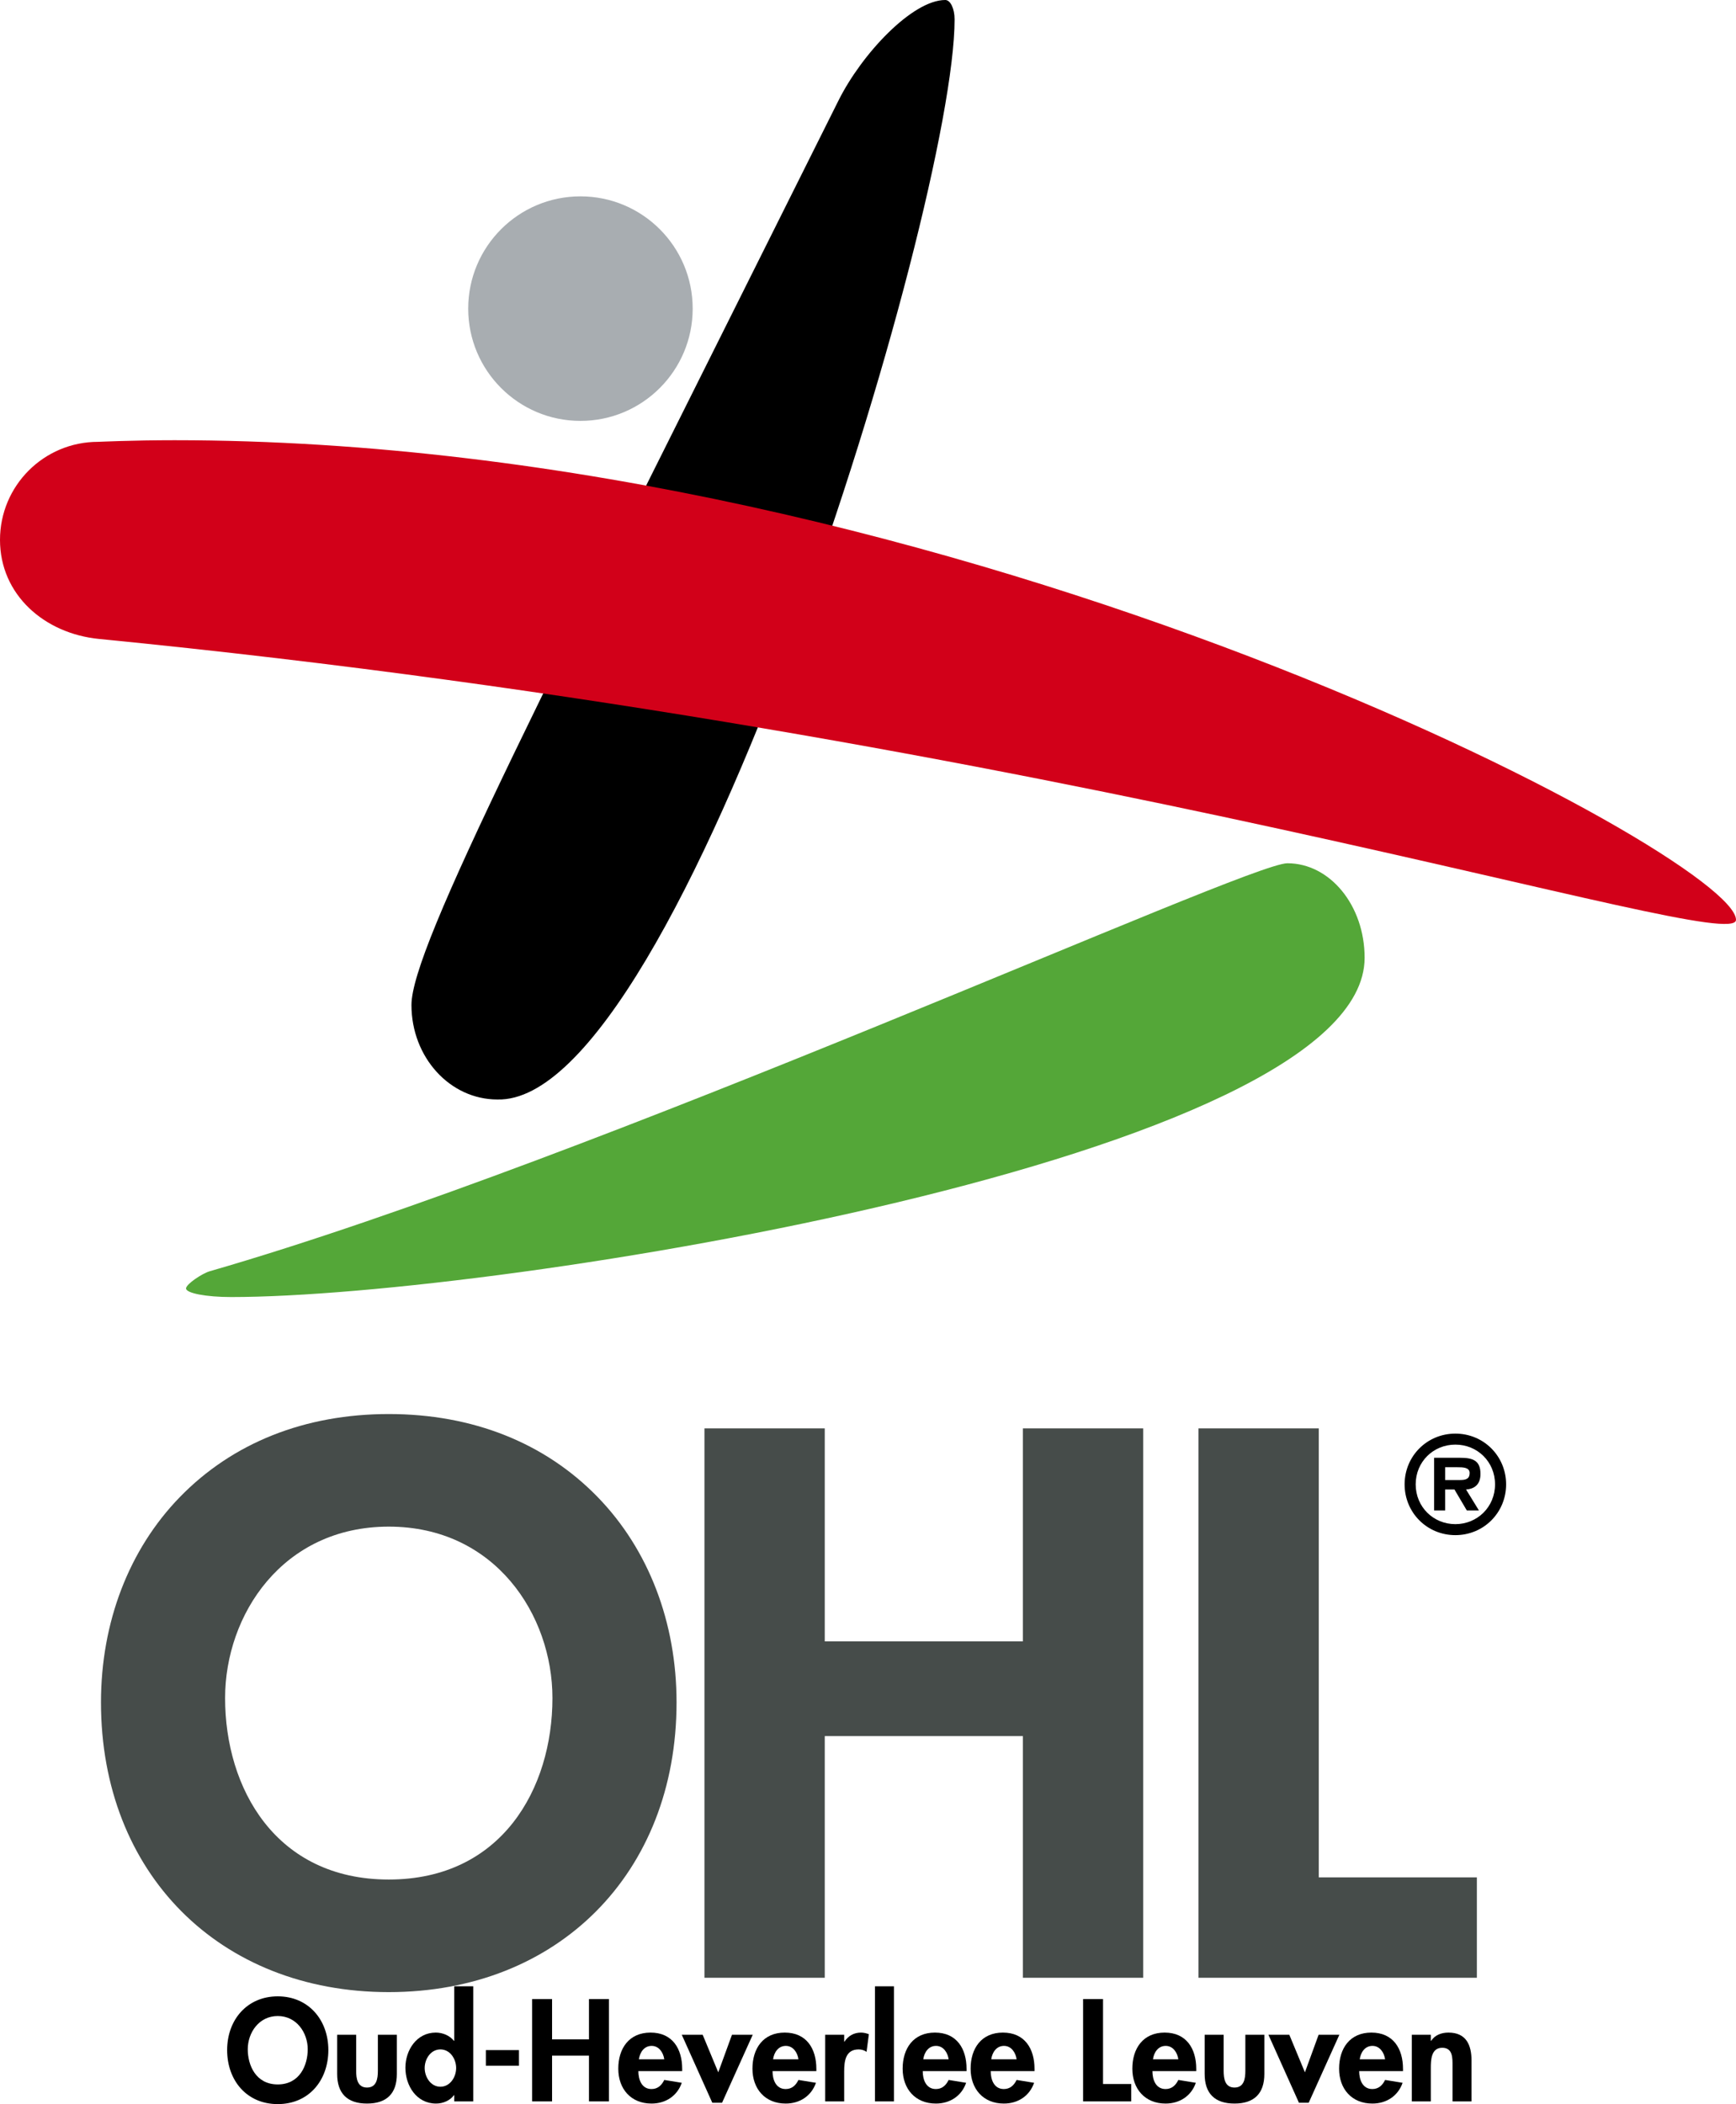
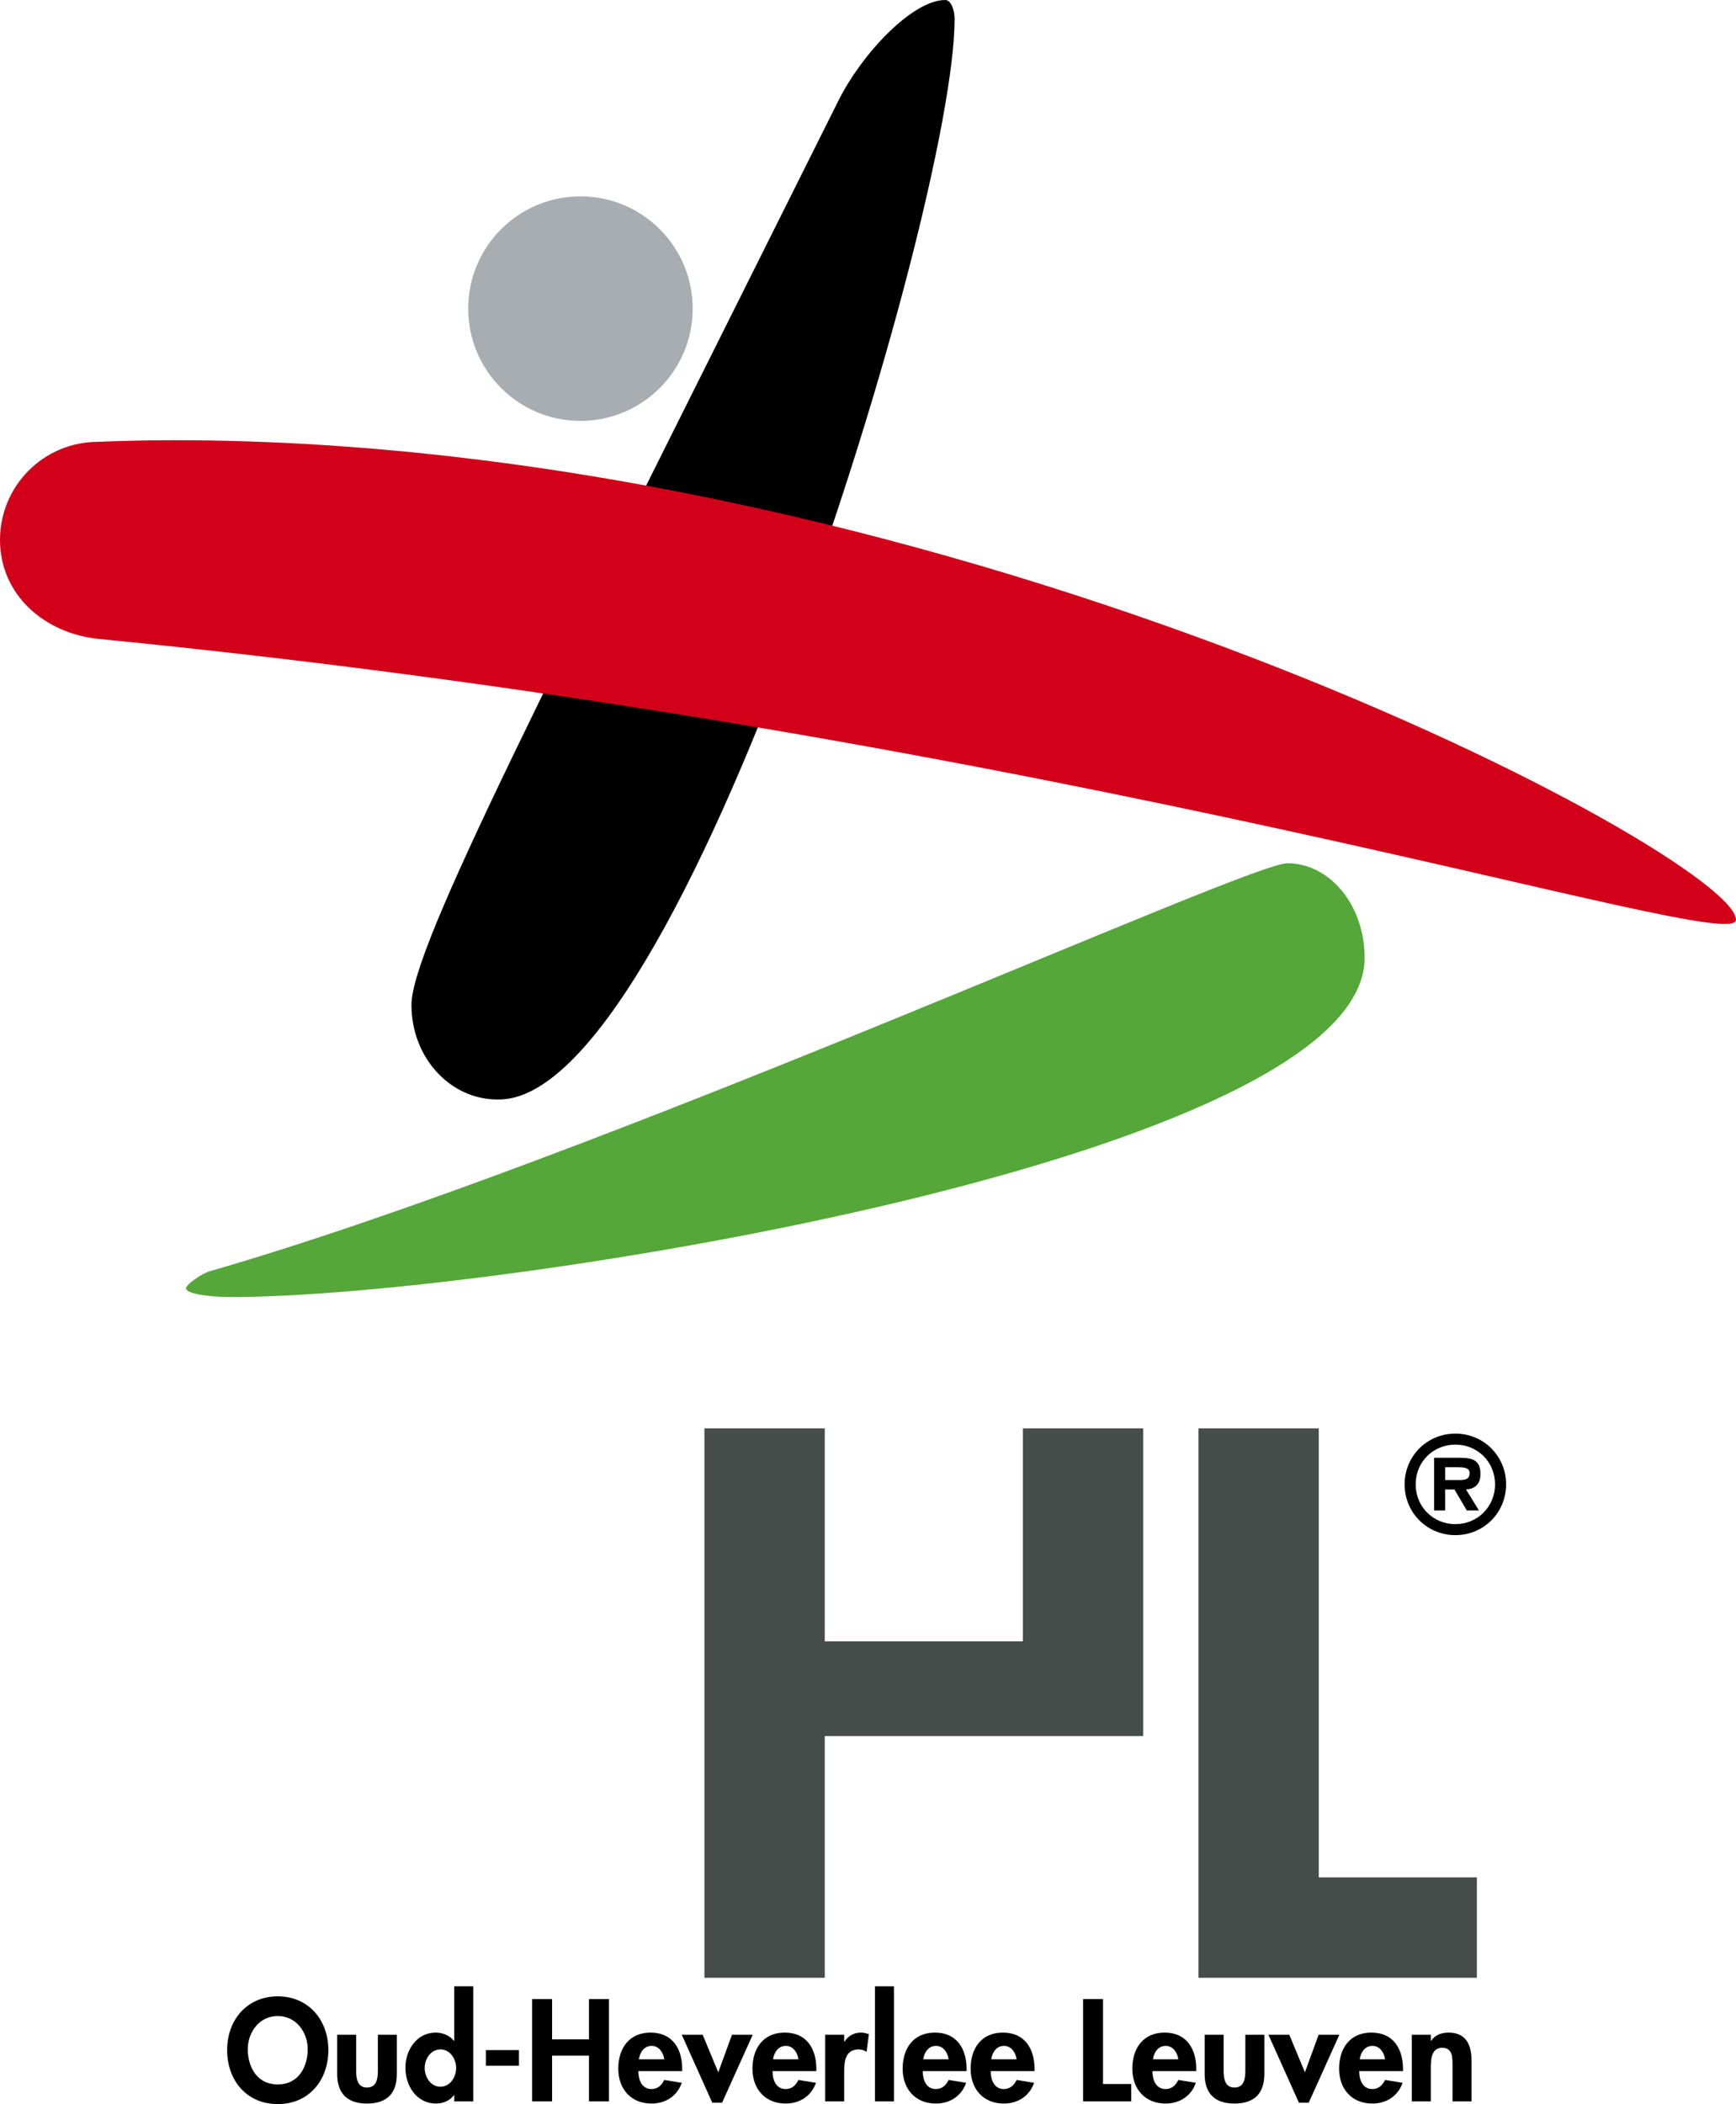
<svg xmlns="http://www.w3.org/2000/svg" version="1.1" id="Ebene_1" x="0px" y="0px" width="525.633px" height="636.889px" viewBox="0 0 525.633 636.889" xml:space="preserve">
  <path d="M84.096,636.889c-9.449,0-15.323-7.23-15.323-16.348c0-9.203,6.08-16.27,15.323-16.27c9.243,0,15.323,7.066,15.323,16.27 C99.419,629.659,93.544,636.889,84.096,636.889z M84.096,610.229c-5.71,0-9.079,5.053-9.079,10.064 c0,4.766,2.382,10.639,9.079,10.639s9.079-5.873,9.079-10.639C93.175,615.282,89.806,610.229,84.096,610.229z" />
  <path d="M107.84,615.897v10.928c0,2.301,0.37,5.053,3.287,5.053c2.917,0,3.286-2.752,3.286-5.053v-10.928h5.751v11.873 c0,5.875-3.04,8.955-9.037,8.955c-5.998,0-9.038-3.08-9.038-8.955v-11.873H107.84z" />
  <path d="M137.541,634.178h-0.083c-1.191,1.645-3.328,2.547-5.422,2.547c-5.916,0-9.284-5.381-9.284-10.846 c0-5.338,3.41-10.639,9.202-10.639c2.095,0,4.231,0.904,5.505,2.506h0.083v-16.514h5.751v34.836h-5.751V634.178z M138.115,625.963 c0-2.713-1.808-5.629-4.765-5.629c-2.958,0-4.765,2.916-4.765,5.629c0,2.709,1.807,5.668,4.765,5.668 C136.308,631.631,138.115,628.672,138.115,625.963z" />
  <path d="M157.135,620.542v4.723h-10.023v-4.723H157.135z" />
  <path d="M178.332,617.293v-12.199h6.039v30.975h-6.039v-13.846h-11.174v13.846h-6.039v-30.975h6.039v12.199H178.332z" />
  <path d="M193.285,626.907c0,2.547,0.986,5.422,3.984,5.422c1.89,0,3.082-1.148,3.862-2.752l5.299,0.863 c-1.396,4.025-4.93,6.285-9.161,6.285c-6.244,0-10.064-4.436-10.064-10.557s3.245-10.928,9.777-10.928 c6.614,0,9.571,4.889,9.571,10.969v0.697H193.285z M201.131,623.334c-0.288-2.055-1.603-4.068-3.821-4.068 c-2.3,0-3.574,1.973-3.861,4.068H201.131z" />
  <path d="M217.48,627.276l4.15-11.379h6.285l-9.284,20.582h-2.958l-9.243-20.582h6.326L217.48,627.276z" />
  <path d="M233.912,626.907c0,2.547,0.986,5.422,3.985,5.422c1.89,0,3.081-1.148,3.861-2.752l5.299,0.863 c-1.397,4.025-4.93,6.285-9.161,6.285c-6.244,0-10.065-4.436-10.065-10.557s3.246-10.928,9.777-10.928 c6.613,0,9.571,4.889,9.571,10.969v0.697H233.912z M241.758,623.334c-0.288-2.055-1.603-4.068-3.82-4.068 c-2.3,0-3.574,1.973-3.862,4.068H241.758z" />
  <path d="M255.602,617.993h0.083c1.15-1.766,2.875-2.752,5.012-2.752c0.821,0,1.643,0.205,2.382,0.494l-0.698,5.34 c-0.698-0.494-1.52-0.74-2.382-0.74c-3.985,0-4.396,3.533-4.396,6.656v9.078h-5.751v-20.172h5.751V617.993z" />
  <path d="M270.678,636.069h-5.752v-34.836h5.752V636.069z" />
  <path d="M279.387,626.907c0,2.547,0.986,5.422,3.984,5.422c1.891,0,3.08-1.148,3.861-2.752l5.299,0.863 c-1.396,4.025-4.93,6.285-9.16,6.285c-6.244,0-10.064-4.436-10.064-10.557s3.246-10.928,9.777-10.928 c6.613,0,9.57,4.889,9.57,10.969v0.697H279.387z M287.233,623.334c-0.287-2.055-1.602-4.068-3.82-4.068 c-2.301,0-3.574,1.973-3.861,4.068H287.233z" />
  <path d="M299.967,626.907c0,2.547,0.986,5.422,3.984,5.422c1.891,0,3.082-1.148,3.861-2.752l5.299,0.863 c-1.396,4.025-4.93,6.285-9.16,6.285c-6.244,0-10.064-4.436-10.064-10.557s3.246-10.928,9.777-10.928 c6.615,0,9.57,4.889,9.57,10.969v0.697H299.967z M307.813,623.334c-0.287-2.055-1.602-4.068-3.82-4.068 c-2.299,0-3.572,1.973-3.861,4.068H307.813z" />
  <path d="M333.981,630.809h8.545v5.26h-14.584v-30.975h6.039V630.809z" />
  <path d="M348.934,626.907c0,2.547,0.986,5.422,3.984,5.422c1.889,0,3.082-1.148,3.861-2.752l5.301,0.863 c-1.398,4.025-4.93,6.285-9.162,6.285c-6.244,0-10.064-4.436-10.064-10.557s3.244-10.928,9.777-10.928 c6.613,0,9.572,4.889,9.572,10.969v0.697H348.934z M356.78,623.334c-0.287-2.055-1.602-4.068-3.82-4.068 c-2.301,0-3.574,1.973-3.861,4.068H356.78z" />
  <path d="M370.5,615.897v10.928c0,2.301,0.369,5.053,3.285,5.053c2.918,0,3.287-2.752,3.287-5.053v-10.928h5.752v11.873 c0,5.875-3.041,8.955-9.039,8.955c-5.996,0-9.035-3.08-9.035-8.955v-11.873H370.5z" />
  <path d="M395.106,627.276l4.15-11.379h6.285l-9.285,20.582h-2.957l-9.242-20.582h6.326L395.106,627.276z" />
  <path d="M411.538,626.907c0,2.547,0.986,5.422,3.986,5.422c1.889,0,3.08-1.148,3.861-2.752l5.299,0.863 c-1.396,4.025-4.93,6.285-9.16,6.285c-6.246,0-10.066-4.436-10.066-10.557s3.246-10.928,9.777-10.928 c6.615,0,9.572,4.889,9.572,10.969v0.697H411.538z M419.385,623.334c-0.289-2.055-1.602-4.068-3.822-4.068 c-2.299,0-3.572,1.973-3.859,4.068H419.385z" />
  <path d="M433.229,617.747h0.082c1.189-1.809,3.203-2.506,5.258-2.506c5.422,0,6.984,3.82,6.984,8.502v12.326h-5.752v-10.682 c0-2.424,0.123-5.547-3.123-5.547c-3.408,0-3.449,3.822-3.449,6.246v9.982h-5.752v-20.172h5.752V617.747z" />
-   <path fill="#464C4A" d="M117.713,428.014c-25.397,0-47.275,8.695-63.268,25.145c-15.393,15.83-23.87,37.895-23.87,62.127 c0,51.641,35.833,87.707,87.137,87.707c51.305,0,87.138-36.066,87.138-87.707c0-24.232-8.478-46.297-23.87-62.127 C164.988,436.709,143.11,428.014,117.713,428.014z M117.713,568.913c-34.234,0-49.558-27.588-49.558-54.93 c0-25.154,17.369-51.889,49.558-51.889s49.558,26.734,49.558,51.889C167.271,541.325,151.948,568.913,117.713,568.913z" />
-   <path fill="#464C4A" d="M309.719,432.356c0,0,0,61.982,0,64.479c-2.439,0-57.556,0-59.996,0c0-2.496,0-64.479,0-64.479h-36.428 v166.295h36.428c0,0,0-70.656,0-73.164c2.44,0,57.556,0,59.996,0c0,2.508,0,73.164,0,73.164h36.428V432.356h-1.301H309.719z" />
+   <path fill="#464C4A" d="M309.719,432.356c0,0,0,61.982,0,64.479c-2.439,0-57.556,0-59.996,0c0-2.496,0-64.479,0-64.479h-36.428 v166.295h36.428c0,0,0-70.656,0-73.164c2.44,0,57.556,0,59.996,0h36.428V432.356h-1.301H309.719z" />
  <path fill="#464C4A" d="M399.305,568.262c0-2.551,0-135.906,0-135.906h-1.301h-35.129v166.295h84.295v-30.389 C447.17,568.262,401.766,568.262,399.305,568.262z" />
  <path d="M425.293,449.303c0-8.553,6.787-15.365,15.367-15.365s15.365,6.813,15.365,15.365c0,8.557-6.785,15.367-15.365,15.367 S425.293,457.86,425.293,449.303z M428.647,449.303c0,6.852,5.383,12.039,12.014,12.039s12.012-5.188,12.012-12.039 c0-6.889-5.381-12.037-12.012-12.037S428.647,442.415,428.647,449.303z M447.797,457.2h-3.666l-3.744-6.348h-2.809v6.348h-3.354 v-15.945h7.799c3.707,0,6.242,0.656,6.242,4.875c0,2.941-1.523,4.529-4.369,4.723L447.797,457.2z M442.104,447.989 c1.793,0,2.885-0.387,2.885-2.131c0-1.74-2.145-1.74-3.705-1.74h-3.705v3.871H442.104z" />
  <circle fill="#A8ADB1" cx="175.75" cy="93.417" r="33.983" />
  <path fill="#54A738" d="M389.784,261.3c-12.35,0-208,89.374-326.3,123.499c-2.252,0.65-7.15,3.9-7.15,5.201 c0,1.438,6.105,2.6,13.65,2.6c80.6,0,343.201-42.25,343.201-102.7C413.184,274.092,402.717,261.3,389.784,261.3z" />
  <path d="M289.034,5.85c0-3.233-1.26-5.85-2.816-5.85c-9.967,0-25.279,16.286-32.331,30.42 C164.178,210.239,124.583,286.642,124.583,304.2c0,15.808,11.629,28.599,26,28.599C206.134,334.399,289.034,63.05,289.034,5.85z" />
  <path fill="#D20019" d="M29.684,133.738C13.276,133.738,0,147.014,0,163.421c0,16.572,13.409,28.354,29.981,29.981 c291.986,28.681,495.652,96.281,495.652,85.014c0-19.01-235.539-145.167-472.81-145.167 C40.033,133.25,29.953,133.738,29.684,133.738z" />
</svg>